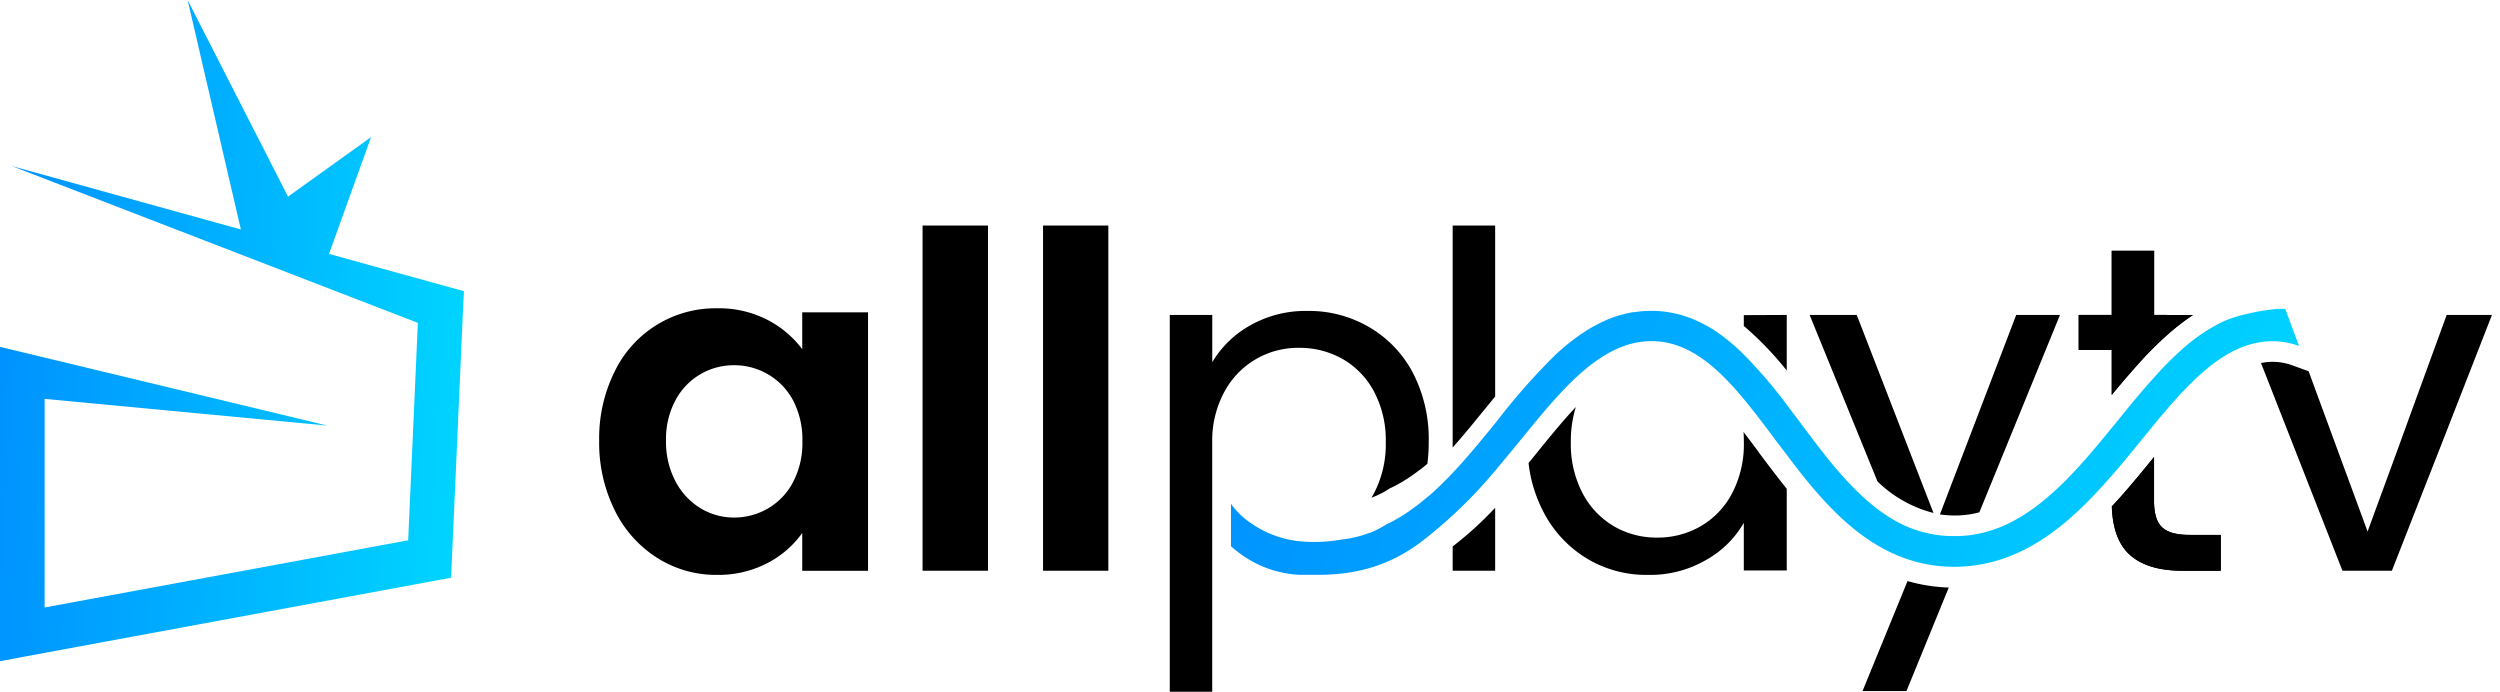
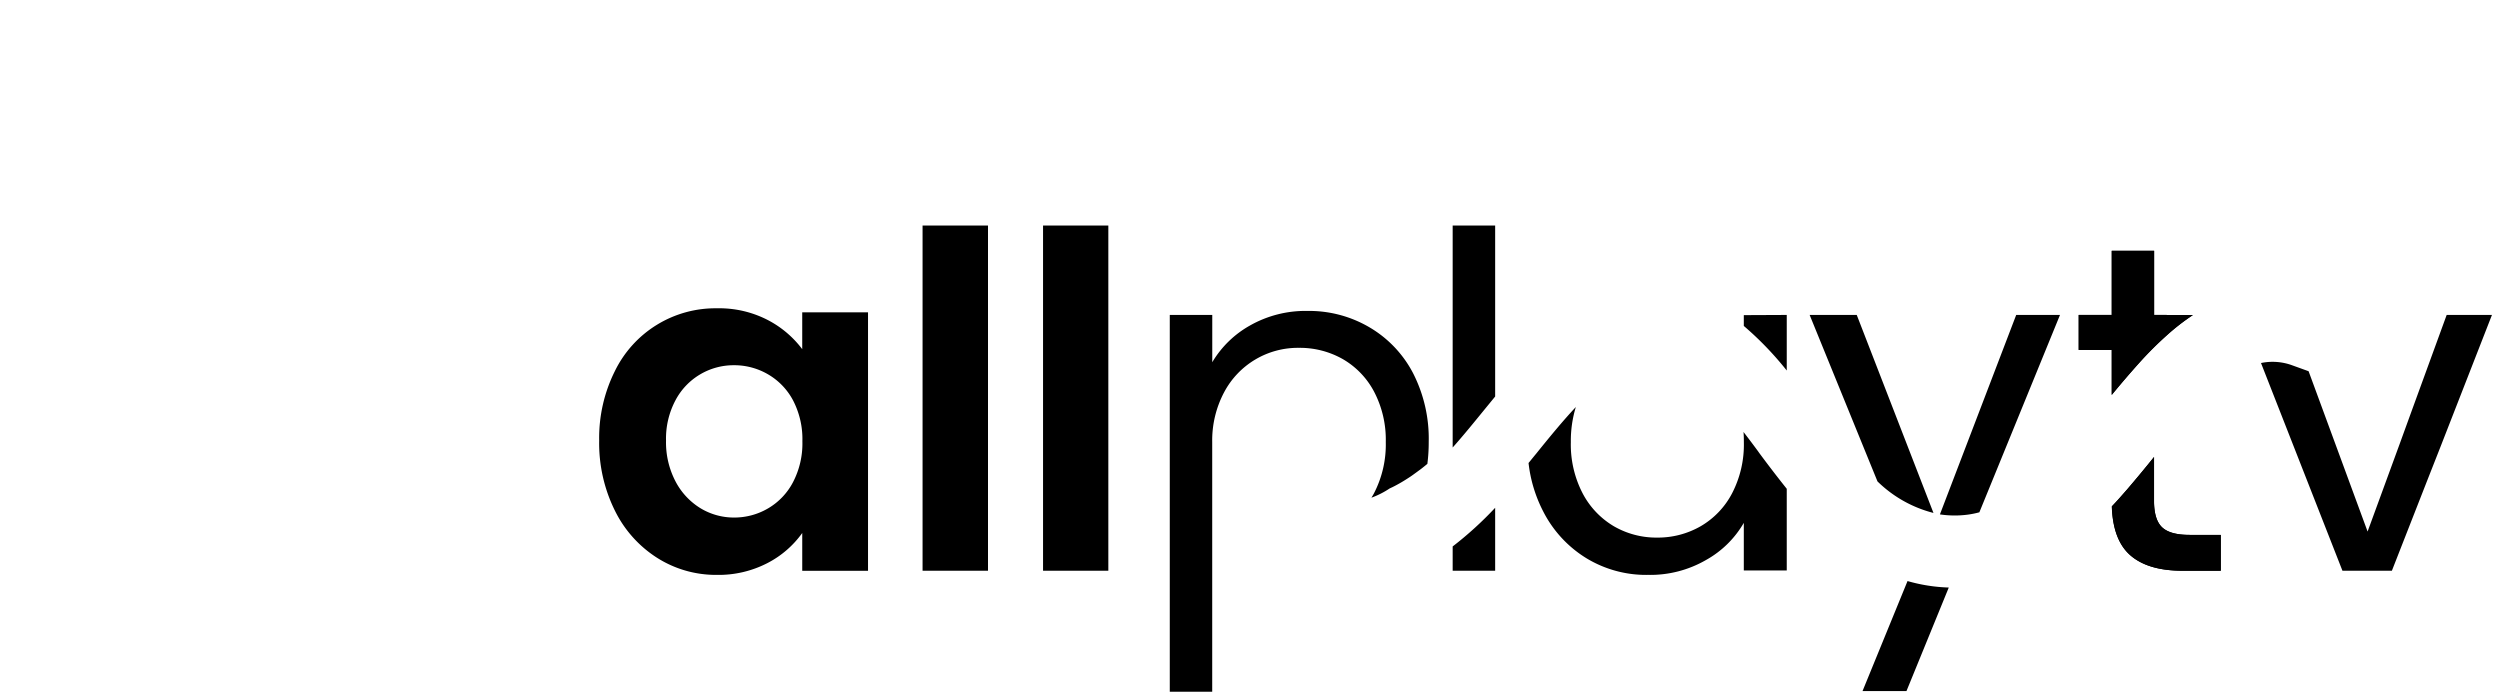
<svg xmlns="http://www.w3.org/2000/svg" width="224" height="62" fill="none">
  <g clip-path="url(#clip0_241_537)">
-     <path d="M41.57 26.09l-.08 1.582-.999 22.499-.071 1.59-1.56.29-36.5 6.75-2.36.44V31.08l29.338 7.054L4 35.74v18.69l32.572-6.02.869-19.48-36.38-14.05 20.52 5.68L16.81 0l8.998 17.62 7.44-5.338-3.767 10.468 10.638 2.942 1.45.399z" fill="url(#paint0_linear_241_537)" />
-     <path d="M71.88 27.986v3.3a9.119 9.119 0 00-3.103-2.62 9.469 9.469 0 00-4.533-1.043 10.02 10.02 0 00-9.15 5.625 13.384 13.384 0 00-1.407 6.231 13.575 13.575 0 001.406 6.27 10.486 10.486 0 003.794 4.238 9.822 9.822 0 005.317 1.523 9.523 9.523 0 004.573-1.066 8.77 8.77 0 003.104-2.688v3.387h5.894V27.986h-5.894zm-.832 15.229a5.858 5.858 0 01-2.24 2.342 5.98 5.98 0 01-3.046.815 5.778 5.778 0 01-2.996-.833 6.154 6.154 0 01-2.24-2.405 7.543 7.543 0 01-.85-3.655 7.306 7.306 0 01.85-3.62 5.89 5.89 0 015.25-3.135 5.99 5.99 0 013.046.82 5.872 5.872 0 012.24 2.338 7.524 7.524 0 01.832 3.66 7.502 7.502 0 01-.846 3.673zM82.662 20.21v30.928h5.863V20.21h-5.863zm10.795 0v30.928h5.85V20.21h-5.85zm36.702 28.751v2.177h3.807v-5.64a31.678 31.678 0 01-3.807 3.463zm0-28.751v19.887c.994-1.115 1.966-2.316 2.956-3.53l.851-1.039V20.21h-3.807zm26.086 8.026v.968a29.043 29.043 0 013.848 3.995v-4.98l-3.848.017zm1.344 12.291a86.01 86.01 0 00-1.371-1.823c.027.305.032.618.032.94a9.466 9.466 0 01-1.044 4.534 7.32 7.32 0 01-2.822 2.97 7.694 7.694 0 01-3.91 1.02 7.584 7.584 0 01-3.879-1.02 7.427 7.427 0 01-2.804-2.97 9.495 9.495 0 01-1.044-4.574c-.012-1.062.139-2.12.448-3.135-1.178 1.259-2.351 2.688-3.556 4.184-.229.273-.448.55-.681.833.168 1.51.612 2.976 1.308 4.327a10.51 10.51 0 003.892 4.214 10.302 10.302 0 005.523 1.483 9.982 9.982 0 005.196-1.344 8.91 8.91 0 003.368-3.319v4.264h3.848v-7.314a113.129 113.129 0 01-2.509-3.27h.005zm23.063-12.309l-6.835 17.872a8.934 8.934 0 002.454.027 7.952 7.952 0 001.08-.215l7.225-17.684h-3.924zm-9.738 23.847l-4.031 9.854h3.937l3.79-9.276a14.938 14.938 0 01-3.718-.587l.022.01zm-4.55-23.846h-4.22l6.078 14.915a11.092 11.092 0 005.017 2.826l-6.875-17.742zm26.65-.001v-5.746h-3.798v5.746h-2.961v3.136h2.961v4.031a82.793 82.793 0 012.437-2.844 32.143 32.143 0 012.575-2.567c.71-.637 1.466-1.22 2.262-1.747l-3.476-.009zm3.172 19.709c-1.174 0-1.989-.229-2.468-.69-.48-.462-.713-1.25-.713-2.36v-3.929a117.76 117.76 0 01-2.396 2.89c-.448.51-.896 1.03-1.384 1.535.063 1.967.596 3.396 1.568 4.3 1.057.977 2.647 1.465 4.77 1.465h3.422v-3.211h-2.799z" fill="#000" />
+     <path d="M71.88 27.986v3.3a9.119 9.119 0 00-3.103-2.62 9.469 9.469 0 00-4.533-1.043 10.02 10.02 0 00-9.15 5.625 13.384 13.384 0 00-1.407 6.231 13.575 13.575 0 001.406 6.27 10.486 10.486 0 003.794 4.238 9.822 9.822 0 005.317 1.523 9.523 9.523 0 004.573-1.066 8.77 8.77 0 003.104-2.688v3.387h5.894V27.986h-5.894zm-.832 15.229a5.858 5.858 0 01-2.24 2.342 5.98 5.98 0 01-3.046.815 5.778 5.778 0 01-2.996-.833 6.154 6.154 0 01-2.24-2.405 7.543 7.543 0 01-.85-3.655 7.306 7.306 0 01.85-3.62 5.89 5.89 0 015.25-3.135 5.99 5.99 0 013.046.82 5.872 5.872 0 012.24 2.338 7.524 7.524 0 01.832 3.66 7.502 7.502 0 01-.846 3.673zM82.662 20.21v30.928h5.863V20.21h-5.863zm10.795 0v30.928h5.85V20.21zm36.702 28.751v2.177h3.807v-5.64a31.678 31.678 0 01-3.807 3.463zm0-28.751v19.887c.994-1.115 1.966-2.316 2.956-3.53l.851-1.039V20.21h-3.807zm26.086 8.026v.968a29.043 29.043 0 013.848 3.995v-4.98l-3.848.017zm1.344 12.291a86.01 86.01 0 00-1.371-1.823c.027.305.032.618.032.94a9.466 9.466 0 01-1.044 4.534 7.32 7.32 0 01-2.822 2.97 7.694 7.694 0 01-3.91 1.02 7.584 7.584 0 01-3.879-1.02 7.427 7.427 0 01-2.804-2.97 9.495 9.495 0 01-1.044-4.574c-.012-1.062.139-2.12.448-3.135-1.178 1.259-2.351 2.688-3.556 4.184-.229.273-.448.55-.681.833.168 1.51.612 2.976 1.308 4.327a10.51 10.51 0 003.892 4.214 10.302 10.302 0 005.523 1.483 9.982 9.982 0 005.196-1.344 8.91 8.91 0 003.368-3.319v4.264h3.848v-7.314a113.129 113.129 0 01-2.509-3.27h.005zm23.063-12.309l-6.835 17.872a8.934 8.934 0 002.454.027 7.952 7.952 0 001.08-.215l7.225-17.684h-3.924zm-9.738 23.847l-4.031 9.854h3.937l3.79-9.276a14.938 14.938 0 01-3.718-.587l.022.01zm-4.55-23.846h-4.22l6.078 14.915a11.092 11.092 0 005.017 2.826l-6.875-17.742zm26.65-.001v-5.746h-3.798v5.746h-2.961v3.136h2.961v4.031a82.793 82.793 0 012.437-2.844 32.143 32.143 0 012.575-2.567c.71-.637 1.466-1.22 2.262-1.747l-3.476-.009zm3.172 19.709c-1.174 0-1.989-.229-2.468-.69-.48-.462-.713-1.25-.713-2.36v-3.929a117.76 117.76 0 01-2.396 2.89c-.448.51-.896 1.03-1.384 1.535.063 1.967.596 3.396 1.568 4.3 1.057.977 2.647 1.465 4.77 1.465h3.422v-3.211h-2.799z" fill="#000" />
    <path d="M193.005 28.218v-5.746h-3.798v5.746h-2.961v3.136h2.961v4.031a82.793 82.793 0 012.437-2.844 32.143 32.143 0 012.575-2.567c.71-.637 1.466-1.22 2.262-1.747l-3.476-.009zm3.172 19.709c-1.174 0-1.989-.229-2.468-.69-.48-.462-.713-1.25-.713-2.36v-3.929a117.76 117.76 0 01-2.396 2.89c-.448.51-.896 1.03-1.384 1.535.063 1.967.596 3.396 1.568 4.3 1.057.977 2.647 1.465 4.77 1.465h3.422v-3.211h-2.799zm23.045-19.709l-3.104 8.51-1.12 3.082-2.862 7.816-5.286-14.364-1.464-.529a5.09 5.09 0 00-2.8-.206l7.297 18.611h4.43l3.175-8.107 1.174-2.983 4.618-11.83h-4.058zm-92.611 5.219a10.237 10.237 0 00-3.91-4.112 10.661 10.661 0 00-5.536-1.465 10.067 10.067 0 00-5.187 1.317 9.091 9.091 0 00-3.359 3.279v-4.238h-3.807v33.764h3.802V39.587a9.197 9.197 0 011.062-4.43 7.478 7.478 0 016.719-3.991 7.795 7.795 0 013.901.999 7.299 7.299 0 012.822 2.929 9.29 9.29 0 011.048 4.515 9.508 9.508 0 01-1.048 4.573c-.072.143-.157.278-.238.412a7.81 7.81 0 001.64-.833l.25-.116.229-.117c.404-.211.797-.443 1.178-.694a7.96 7.96 0 00.399-.269c.129-.094.376-.269.564-.412.094-.063.184-.134.269-.201.085-.068.165-.13.242-.193l.241-.197c.082-.643.123-1.291.121-1.94a12.895 12.895 0 00-1.402-6.185z" fill="#000" />
-     <path d="M205.995 31a7.006 7.006 0 00-2.397-.425 7.175 7.175 0 00-1.72.215c-3.26.806-6.037 3.825-8.864 7.242l-1.178 1.443c-.842 1.039-1.711 2.11-2.62 3.135-3.673 4.233-7.959 8.062-13.885 8.174h-.197c-1.368.008-2.729-.2-4.032-.618-4.694-1.496-8.062-5.482-11-9.406-.345-.448-.69-.896-1.026-1.344-3.4-4.55-6.607-8.85-11.095-8.85-4.246 0-7.614 3.811-11.081 8.062-.233.273-.448.546-.677.824-.73.896-1.478 1.792-2.239 2.71-.161.193-.327.385-.493.573a41.222 41.222 0 01-3.314 3.422l-.489.448c-2.503 2.146-5.482 5.035-12.044 4.896a.34.34 0 01-.067 0h-1.174a9.672 9.672 0 01-4.367-1.294 10.637 10.637 0 01-1.738-1.264V45.15a7.124 7.124 0 001.953 1.836 9.204 9.204 0 004.632 1.545c.25.023.51.027.775.027a14.18 14.18 0 002.575-.22 9.694 9.694 0 002.481-.6h.041a8.451 8.451 0 001.482-.765l.247-.117.228-.116c.403-.21.797-.448 1.183-.695.134-.085.264-.174.394-.268.13-.094.381-.27.569-.412.094-.063.179-.13.268-.202l.242-.193.238-.197c.143-.116.286-.233.448-.358.282-.246.559-.502.837-.766.139-.134.278-.264.412-.403.135-.139.273-.269.412-.408 1.313-1.343 2.567-2.853 3.803-4.358l.587-.725a58.131 58.131 0 015.249-5.953 21.287 21.287 0 011.685-1.42c.076-.054.147-.112.228-.166.081-.054.139-.098.211-.148.33-.238.672-.459 1.025-.663l.251-.147c.22-.121.448-.238.663-.345.112-.054.219-.108.336-.157.116-.05.219-.103.336-.148l.345-.134c.298-.11.612-.21.94-.296.32-.088.645-.159.972-.21a.586.586 0 01.117 0 9.742 9.742 0 015.639.806l.282.134.273.14c.269.138.533.29.798.447a16.96 16.96 0 012.754 2.24 40.867 40.867 0 013.848 4.479c.394.524.797 1.052 1.196 1.585 2.078 2.786 4.197 5.626 6.719 7.615.499.396 1.025.76 1.572 1.088a10.587 10.587 0 005.59 1.532c.468.002.937-.027 1.402-.085a11.448 11.448 0 003.874-1.276c3.359-1.792 6.141-5.066 8.828-8.367l.48-.583c1.084-1.344 2.185-2.687 3.319-3.932a29.618 29.618 0 012.414-2.437 16.235 16.235 0 013.543-2.45c.305-.146.617-.274.936-.385.3-.103.618-.197.95-.287a.13.13 0 01.044 0 17.715 17.715 0 013.23-.56h.618v.045L205.995 31z" fill="url(#paint1_linear_241_537)" />
  </g>
  <defs>
    <linearGradient id="paint0_linear_241_537" x1="41.571" y1="46.116" x2="-2.246" y2="43.316" gradientUnits="userSpaceOnUse">
      <stop stop-color="#00D5FF" />
      <stop offset="1" stop-color="#0090FF" />
    </linearGradient>
    <linearGradient id="paint1_linear_241_537" x1="205.995" y1="46.225" x2="116.656" y2="13.564" gradientUnits="userSpaceOnUse">
      <stop stop-color="#00D5FF" />
      <stop offset="1" stop-color="#0090FF" />
    </linearGradient>
    <clipPath id="clip0_241_537">
      <path fill="#fff" d="M0 0h223.28v62H0z" />
    </clipPath>
  </defs>
</svg>